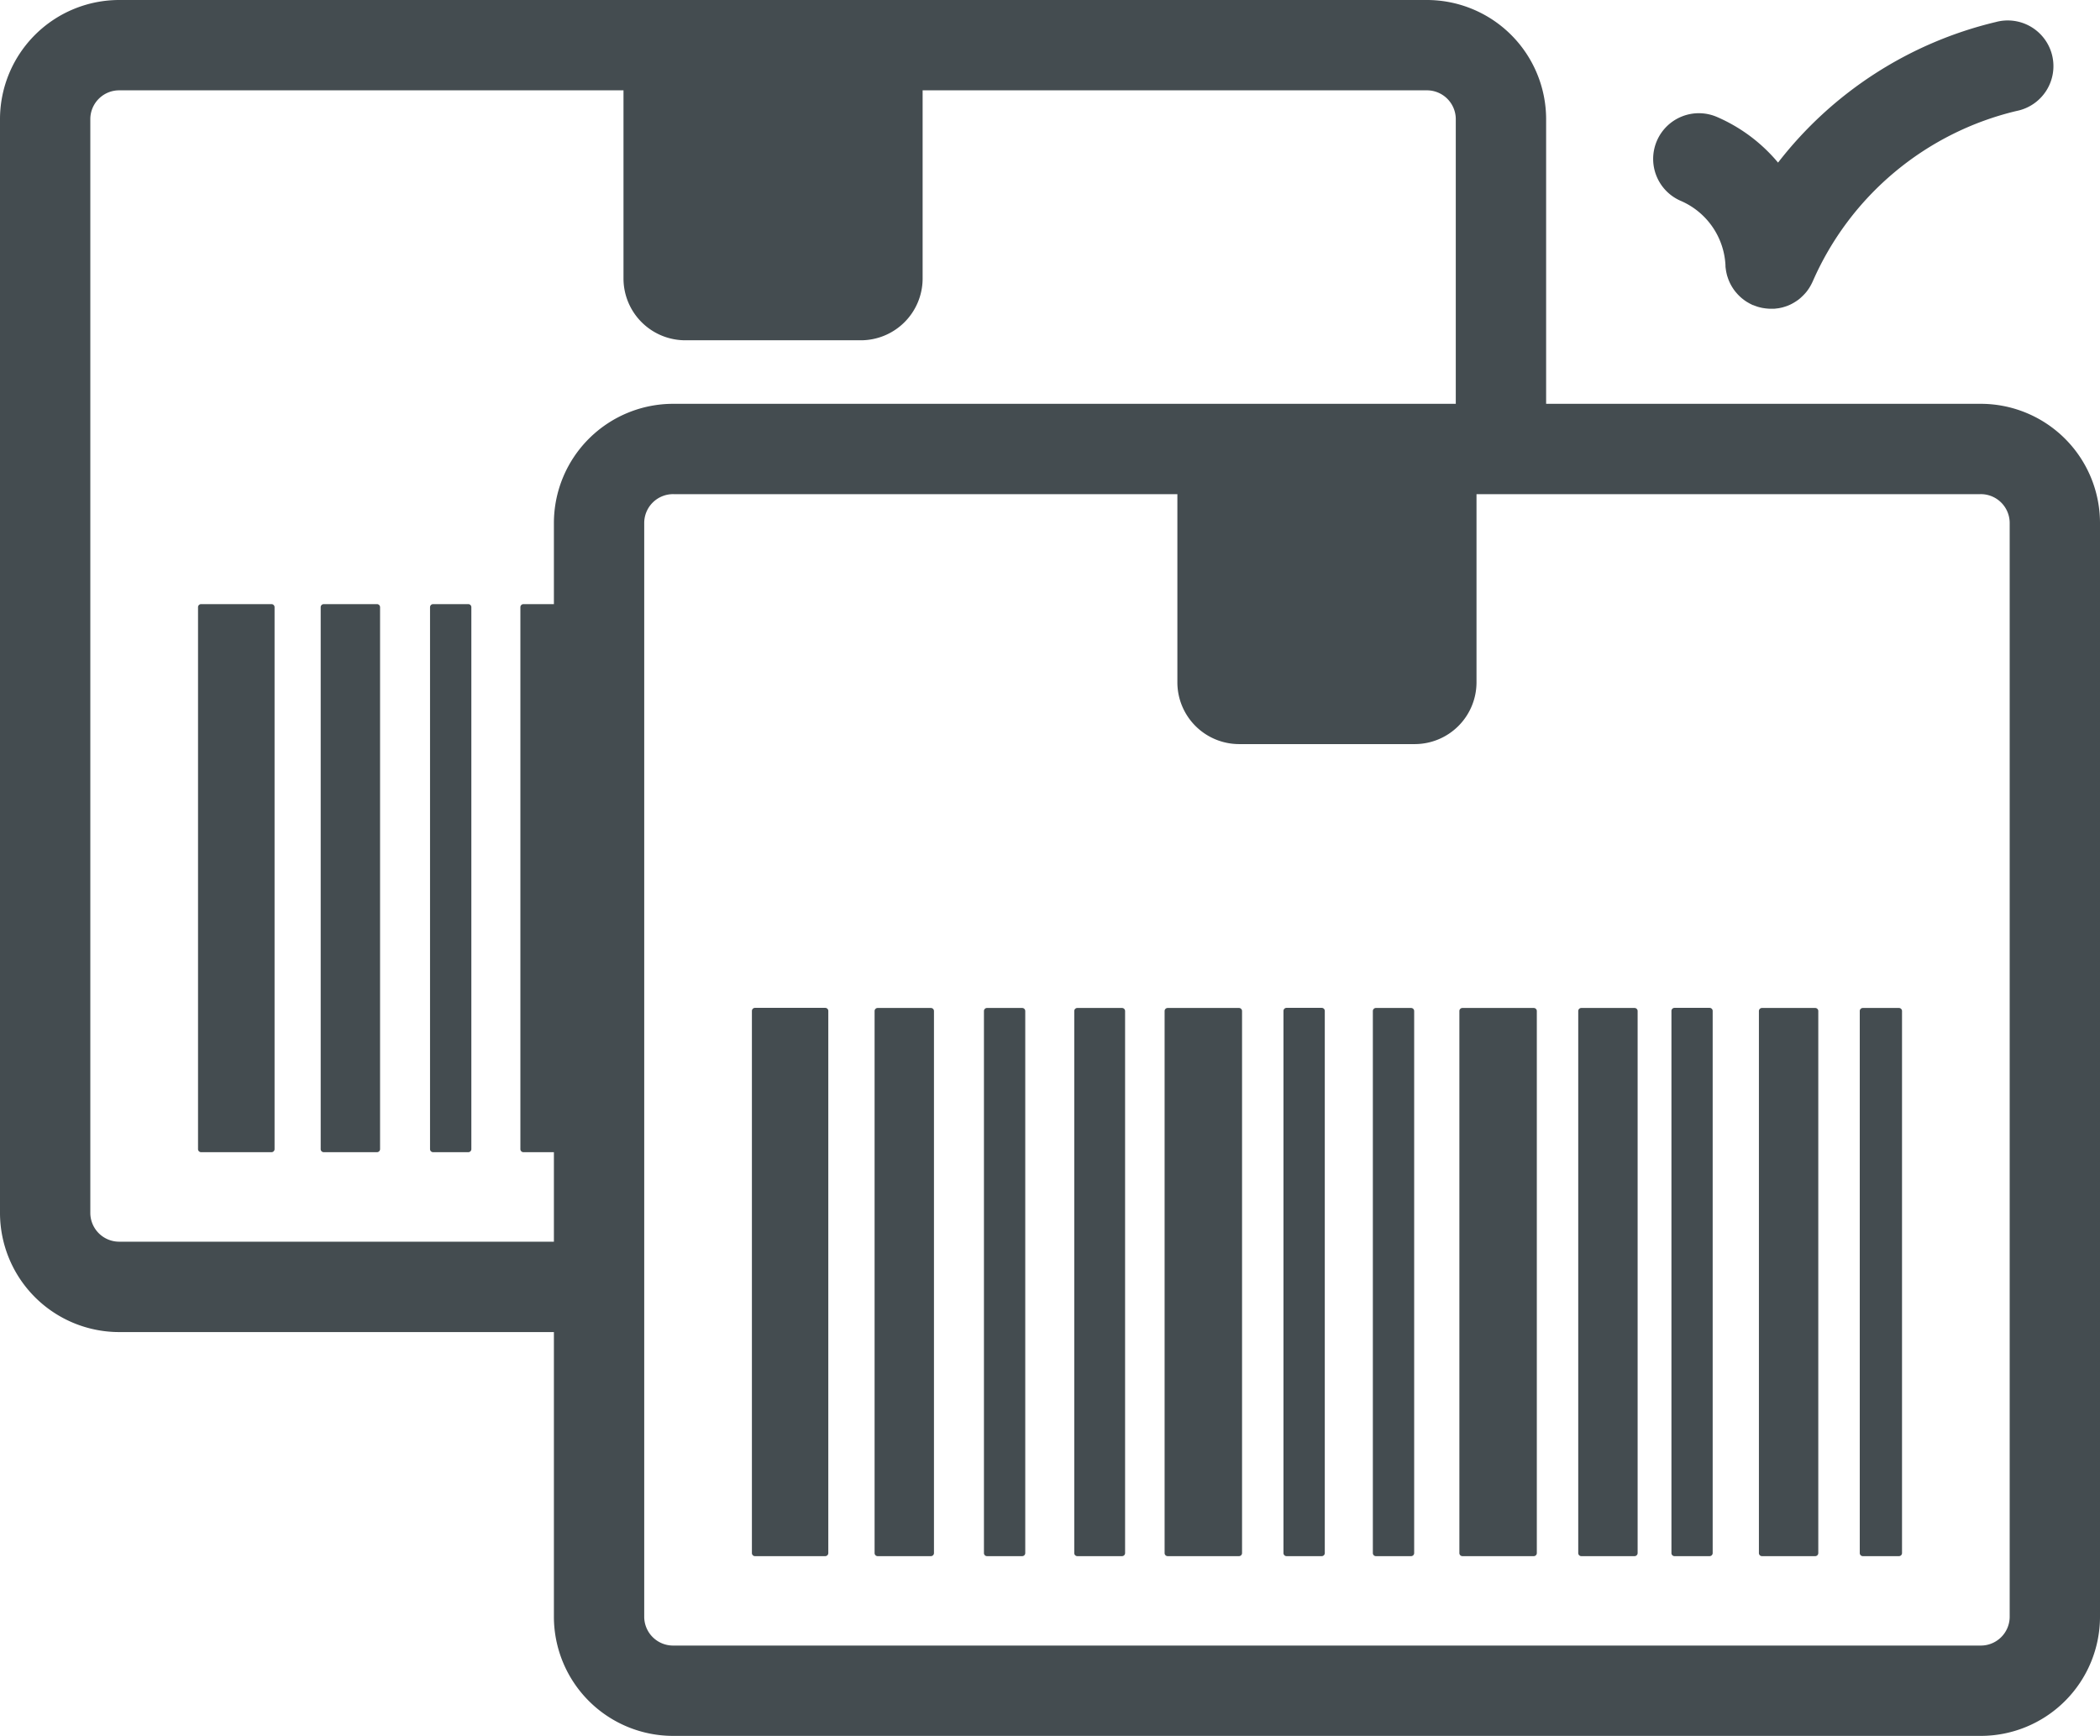
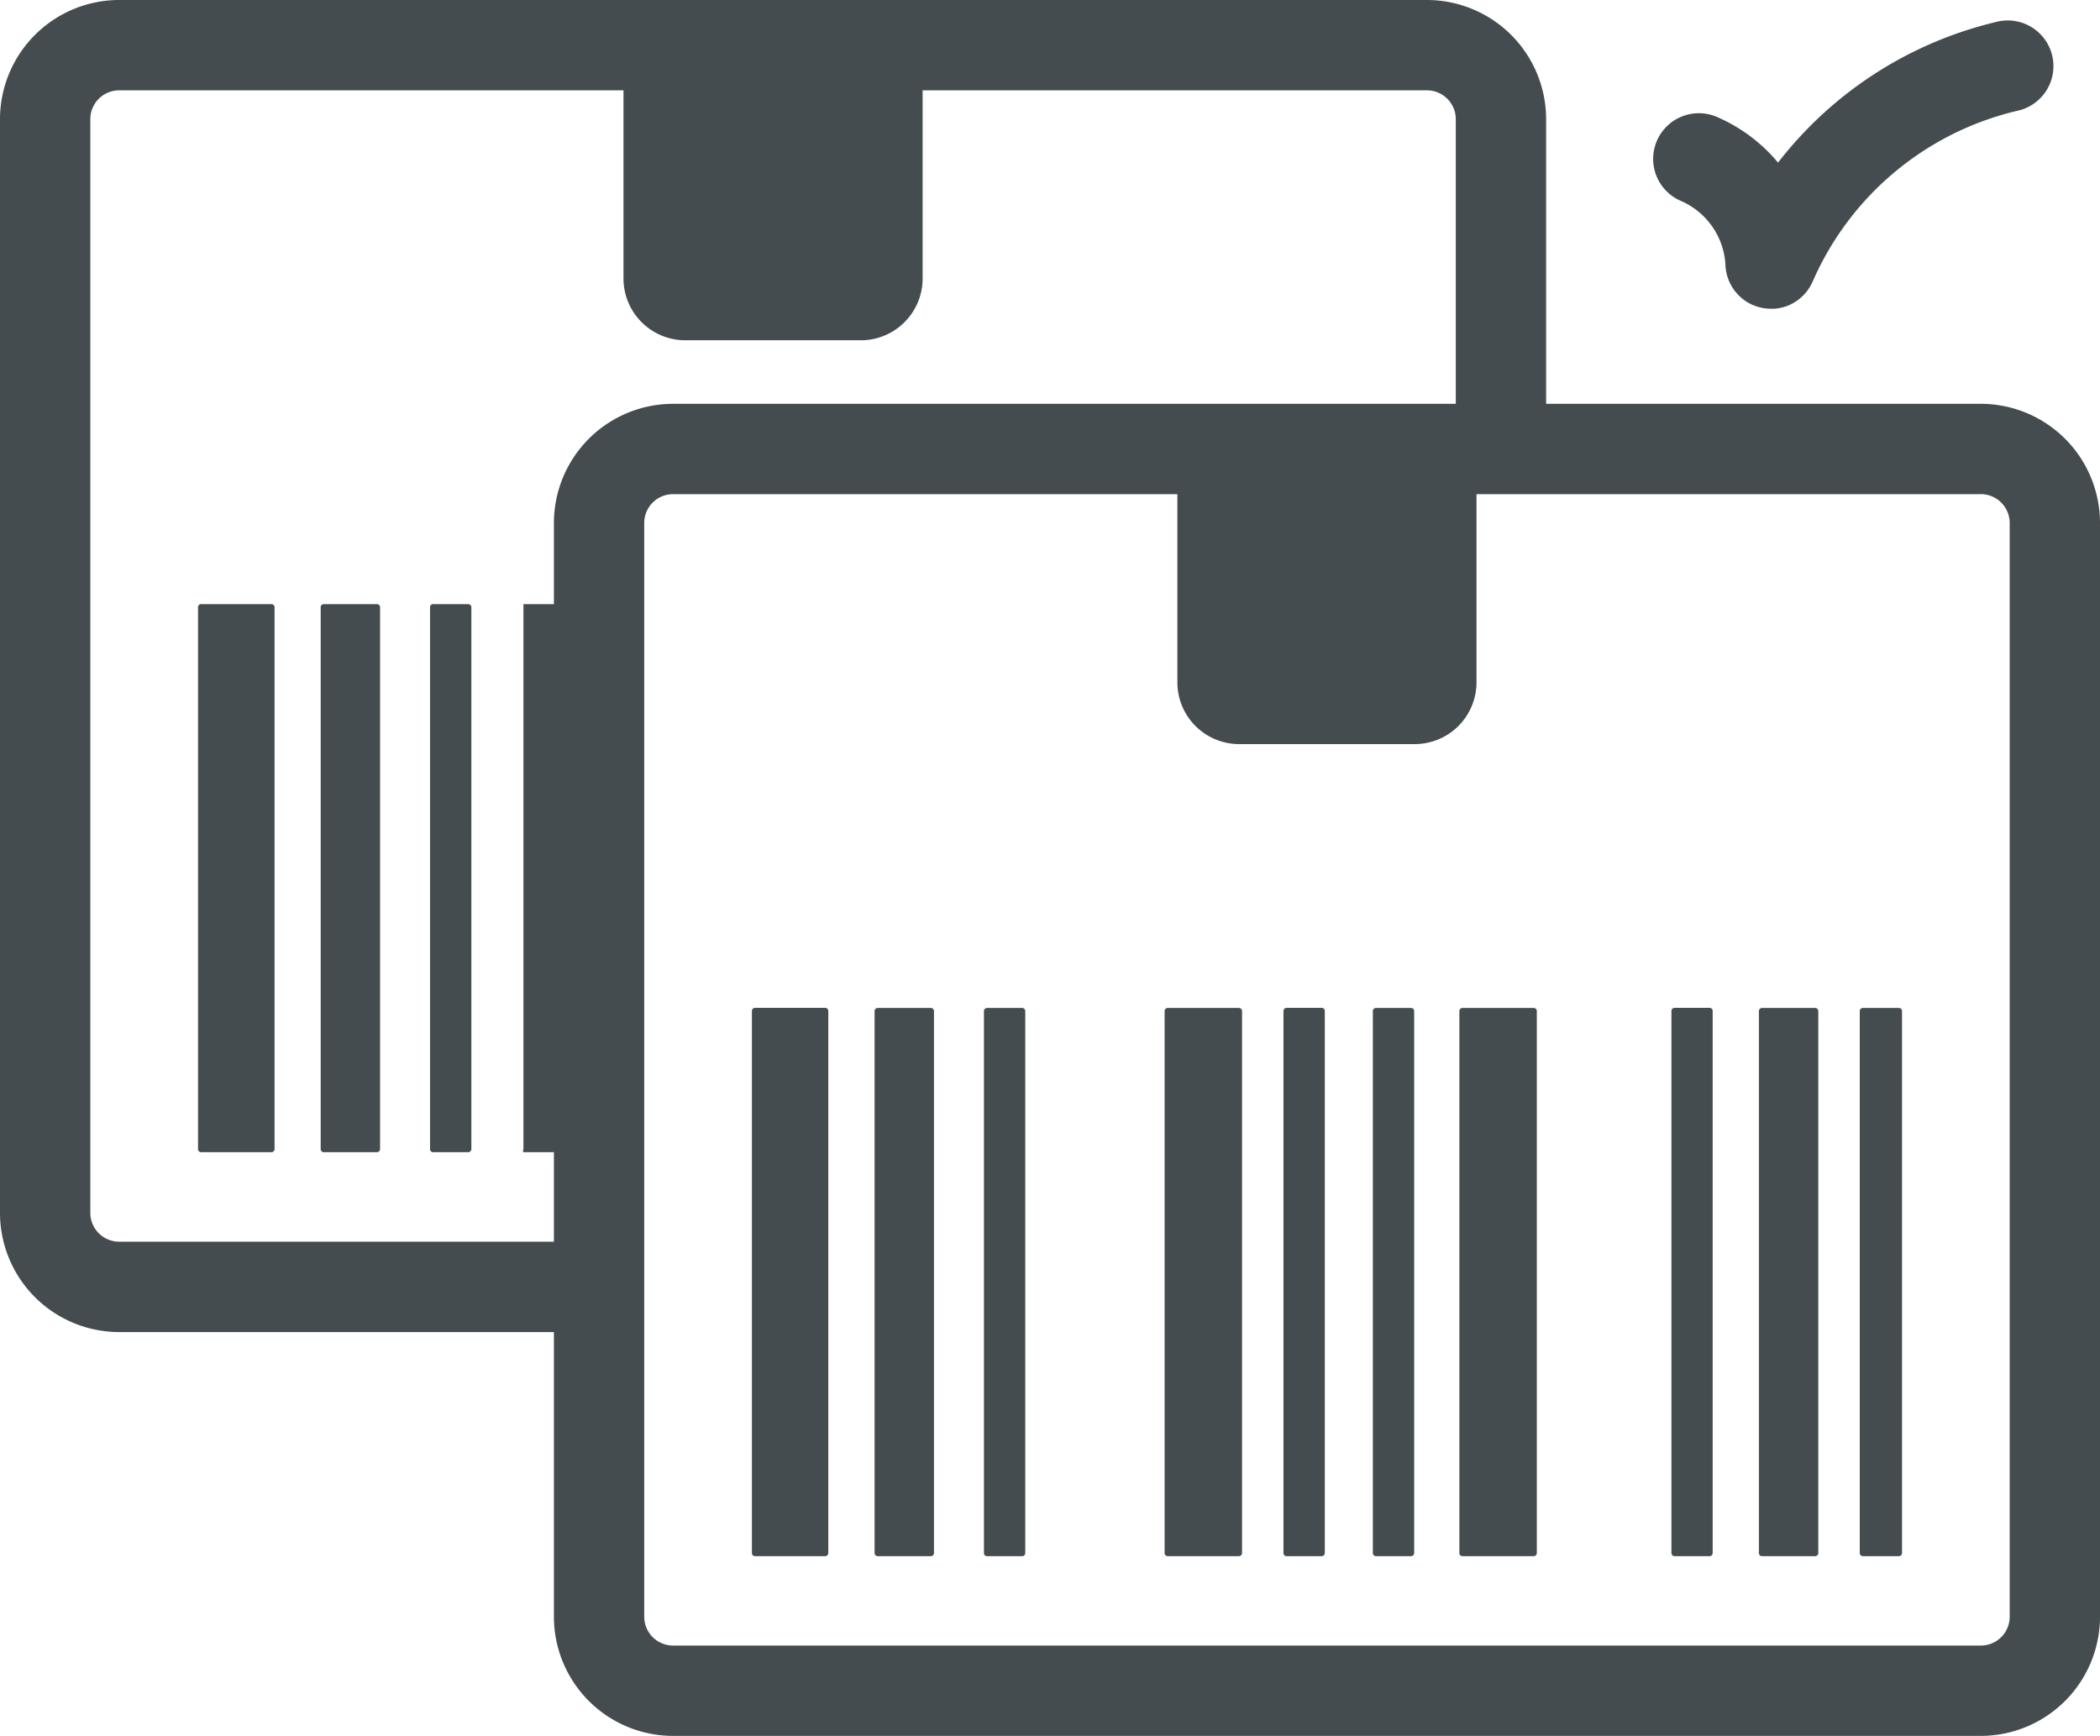
<svg xmlns="http://www.w3.org/2000/svg" viewBox="0 0 781.23 645.88">
  <defs>
    <style>.cls-1{fill:#444c50;}</style>
  </defs>
  <title>Asset 1</title>
  <g id="Layer_2" data-name="Layer 2">
    <g id="Layer_1-2" data-name="Layer 1">
      <path class="cls-1" d="M207.69,462H44.5a10.74,10.74,0,0,1-10.9-10.54V44.15A10.74,10.74,0,0,1,44.5,33.61H231.95v70.21a23,23,0,0,0,23.14,22.79h65a23,23,0,0,0,23.14-22.79V33.61H530.67a10.74,10.74,0,0,1,10.9,10.54V155.91c11.2.21,22.4.72,33.61.86V44.15A44.38,44.38,0,0,0,530.67,0H44.5A44.38,44.38,0,0,0,0,44.15V451.48a44.37,44.37,0,0,0,44.5,44.15H207.31C207.13,484.41,208.26,473.22,207.69,462Z" />
      <path class="cls-1" d="M74.81,428.7H101a1.14,1.14,0,0,0,1.14-1.14V225.92a1.14,1.14,0,0,0-1.14-1.14H74.81a1.14,1.14,0,0,0-1.14,1.14V427.56A1.14,1.14,0,0,0,74.81,428.7Z" />
-       <path class="cls-1" d="M194.73,428.7h16.63a1.14,1.14,0,0,0,1.14-1.14V225.92a1.14,1.14,0,0,0-1.14-1.14H194.73a1.14,1.14,0,0,0-1.14,1.14V427.56A1.14,1.14,0,0,0,194.73,428.7Z" />
+       <path class="cls-1" d="M194.73,428.7h16.63a1.14,1.14,0,0,0,1.14-1.14V225.92a1.14,1.14,0,0,0-1.14-1.14H194.73V427.56A1.14,1.14,0,0,0,194.73,428.7Z" />
      <path class="cls-1" d="M120.44,428.7h19.81a1.14,1.14,0,0,0,1.14-1.14V225.92a1.14,1.14,0,0,0-1.14-1.14H120.44a1.14,1.14,0,0,0-1.14,1.14V427.56A1.14,1.14,0,0,0,120.44,428.7Z" />
      <path class="cls-1" d="M161.12,428.7h13.09a1.14,1.14,0,0,0,1.14-1.14V225.92a1.14,1.14,0,0,0-1.14-1.14H161.12a1.14,1.14,0,0,0-1.14,1.14V427.56A1.14,1.14,0,0,0,161.12,428.7Z" />
      <path class="cls-1" d="M250.56,645.88H736.73a44.38,44.38,0,0,0,44.5-44.15V194.4h0a44.38,44.38,0,0,0-44.5-44.15H250.56a44.38,44.38,0,0,0-44.5,44.15V601.73A44.37,44.37,0,0,0,250.56,645.88ZM438,183.86v70.21a23,23,0,0,0,23.14,22.79h65a23,23,0,0,0,23.14-22.79V183.86H736.73a10.74,10.74,0,0,1,10.9,10.54V601.73a10.74,10.74,0,0,1-10.9,10.54H250.56a10.74,10.74,0,0,1-10.9-10.54V194.4a10.74,10.74,0,0,1,10.9-10.54Z" />
      <path class="cls-1" d="M280.86,579H307a1.14,1.14,0,0,0,1.14-1.14V376.18A1.14,1.14,0,0,0,307,375H280.86a1.14,1.14,0,0,0-1.14,1.14V577.81A1.14,1.14,0,0,0,280.86,579Z" />
-       <path class="cls-1" d="M400.78,579h16.63a1.14,1.14,0,0,0,1.14-1.14V376.18a1.14,1.14,0,0,0-1.14-1.14H400.78a1.14,1.14,0,0,0-1.14,1.14V577.81A1.14,1.14,0,0,0,400.78,579Z" />
      <path class="cls-1" d="M434.39,579h26.53a1.14,1.14,0,0,0,1.14-1.14V376.18a1.14,1.14,0,0,0-1.14-1.14H434.39a1.14,1.14,0,0,0-1.14,1.14V577.81A1.14,1.14,0,0,0,434.39,579Z" />
      <path class="cls-1" d="M544.05,579h26.53a1.14,1.14,0,0,0,1.14-1.14V376.18a1.14,1.14,0,0,0-1.14-1.14H544.05a1.14,1.14,0,0,0-1.14,1.14V577.81A1.14,1.14,0,0,0,544.05,579Z" />
      <path class="cls-1" d="M326.5,579h19.81a1.14,1.14,0,0,0,1.14-1.14V376.18a1.14,1.14,0,0,0-1.14-1.14H326.5a1.14,1.14,0,0,0-1.14,1.14V577.81A1.14,1.14,0,0,0,326.5,579Z" />
      <path class="cls-1" d="M478.61,579H491.7a1.14,1.14,0,0,0,1.14-1.14V376.18A1.14,1.14,0,0,0,491.7,375H478.61a1.14,1.14,0,0,0-1.14,1.14V577.81A1.14,1.14,0,0,0,478.61,579Z" />
      <path class="cls-1" d="M511.86,579h13.09a1.14,1.14,0,0,0,1.14-1.14V376.18a1.14,1.14,0,0,0-1.14-1.14H511.86a1.14,1.14,0,0,0-1.14,1.14V577.81A1.14,1.14,0,0,0,511.86,579Z" />
-       <path class="cls-1" d="M588.27,579h19.81a1.14,1.14,0,0,0,1.14-1.14V376.18a1.14,1.14,0,0,0-1.14-1.14H588.27a1.14,1.14,0,0,0-1.14,1.14V577.81A1.14,1.14,0,0,0,588.27,579Z" />
      <path class="cls-1" d="M367.18,579h13.09a1.14,1.14,0,0,0,1.14-1.14V376.18a1.14,1.14,0,0,0-1.14-1.14H367.18a1.14,1.14,0,0,0-1.14,1.14V577.81A1.14,1.14,0,0,0,367.18,579Z" />
      <path class="cls-1" d="M622.94,579H636a1.14,1.14,0,0,0,1.14-1.14V376.18A1.14,1.14,0,0,0,636,375H622.94a1.14,1.14,0,0,0-1.14,1.14V577.81A1.14,1.14,0,0,0,622.94,579Z" />
      <path class="cls-1" d="M655.48,579h19.81a1.14,1.14,0,0,0,1.14-1.14V376.18a1.14,1.14,0,0,0-1.14-1.14H655.48a1.14,1.14,0,0,0-1.14,1.14V577.81A1.14,1.14,0,0,0,655.48,579Z" />
      <path class="cls-1" d="M693,579h13.44a1.14,1.14,0,0,0,1.14-1.14V376.18a1.14,1.14,0,0,0-1.14-1.14H693a1.14,1.14,0,0,0-1.14,1.14V577.81A1.14,1.14,0,0,0,693,579Z" />
      <path class="cls-1" d="M742.46,8.2a145,145,0,0,0-81,52.3,61.23,61.23,0,0,0-22.76-17,17,17,0,0,0-13.4,31.25,27.59,27.59,0,0,1,16.6,23.94c0,.09,0,.18,0,.28,0,.33.05.66.1,1s.06.48.1.72.1.55.16.82.13.57.2.85.13.44.2.65.2.62.32.93.15.38.23.57.27.62.41.91.2.38.3.57.3.55.47.82.27.42.4.62.31.46.48.68.35.45.53.66l.48.55q.3.34.63.66l.5.48c.22.2.45.41.69.6l.59.46c.22.17.45.33.68.49s.51.33.77.48l.6.35c.33.18.68.35,1,.51l.34.17.12,0c.42.18.85.33,1.28.48l.33.12c.43.13.88.24,1.32.34l.34.08c.34.07.7.11,1,.16a16.87,16.87,0,0,0,2.32.18h.9c.54,0,1.07-.08,1.6-.16l.15,0c.44-.07.88-.16,1.31-.26l.53-.13.94-.29.51-.17c.42-.16.84-.33,1.24-.52l.52-.26c.28-.14.55-.29.82-.45l.46-.28q.54-.34,1.06-.71l.13-.09c.41-.3.8-.63,1.18-1l.18-.17q.48-.44.93-.93l.19-.2c.33-.36.64-.73.93-1.13l0,0c.3-.41.59-.83.86-1.27l.19-.33c.18-.31.35-.62.51-.94l.27-.55c.05-.11.11-.22.16-.33a110.74,110.74,0,0,1,75.82-63.42A17,17,0,1,0,742.46,8.2Z" />
    </g>
  </g>
</svg>